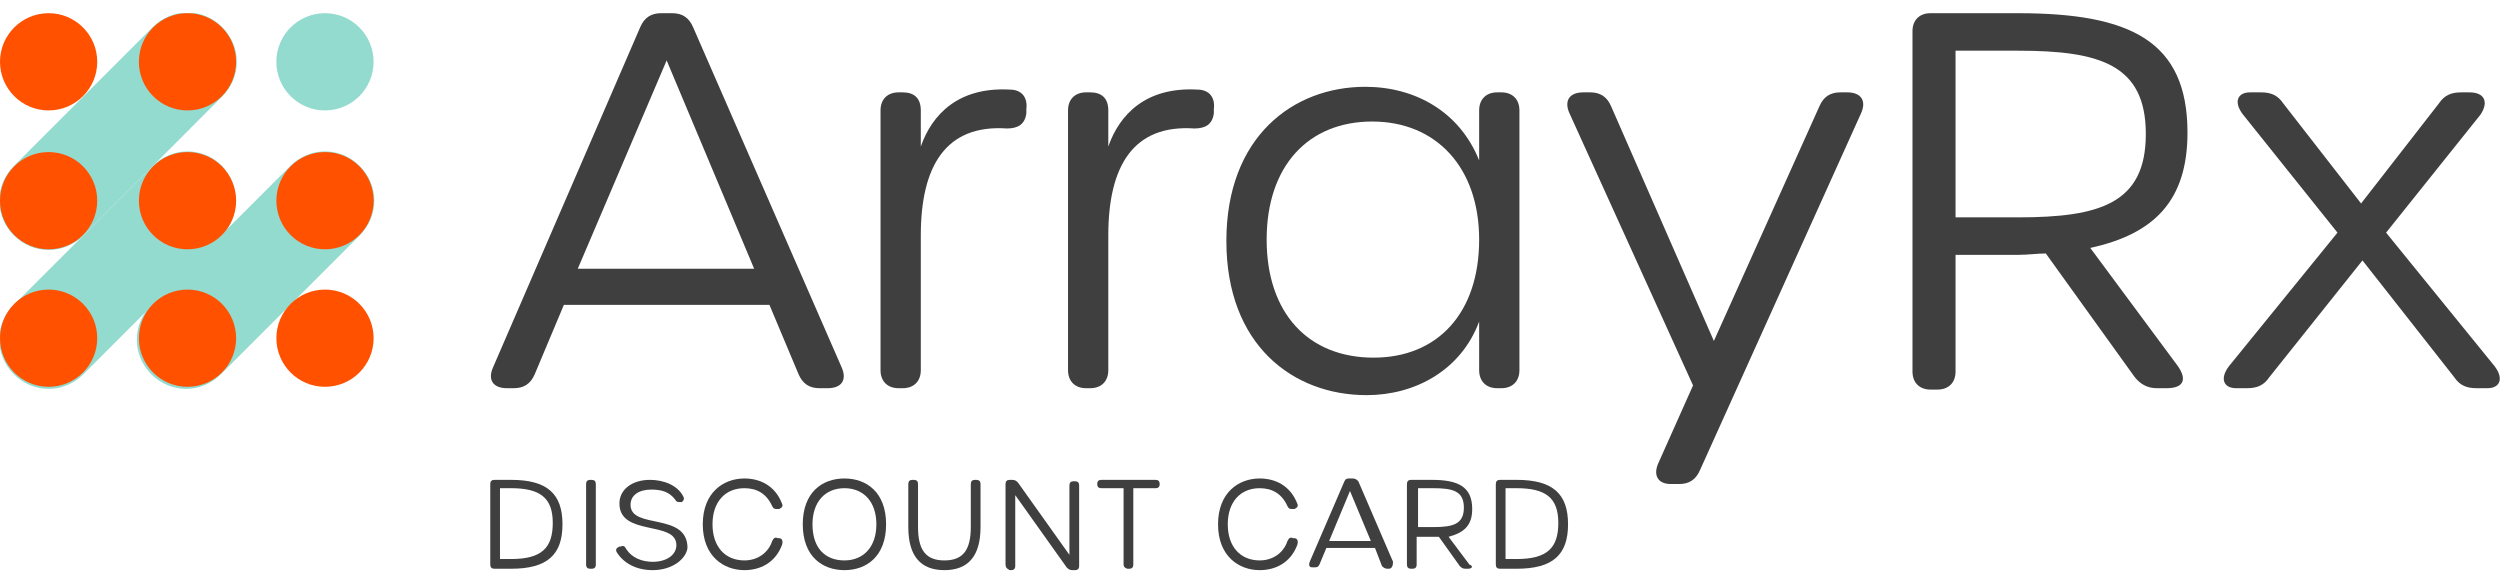
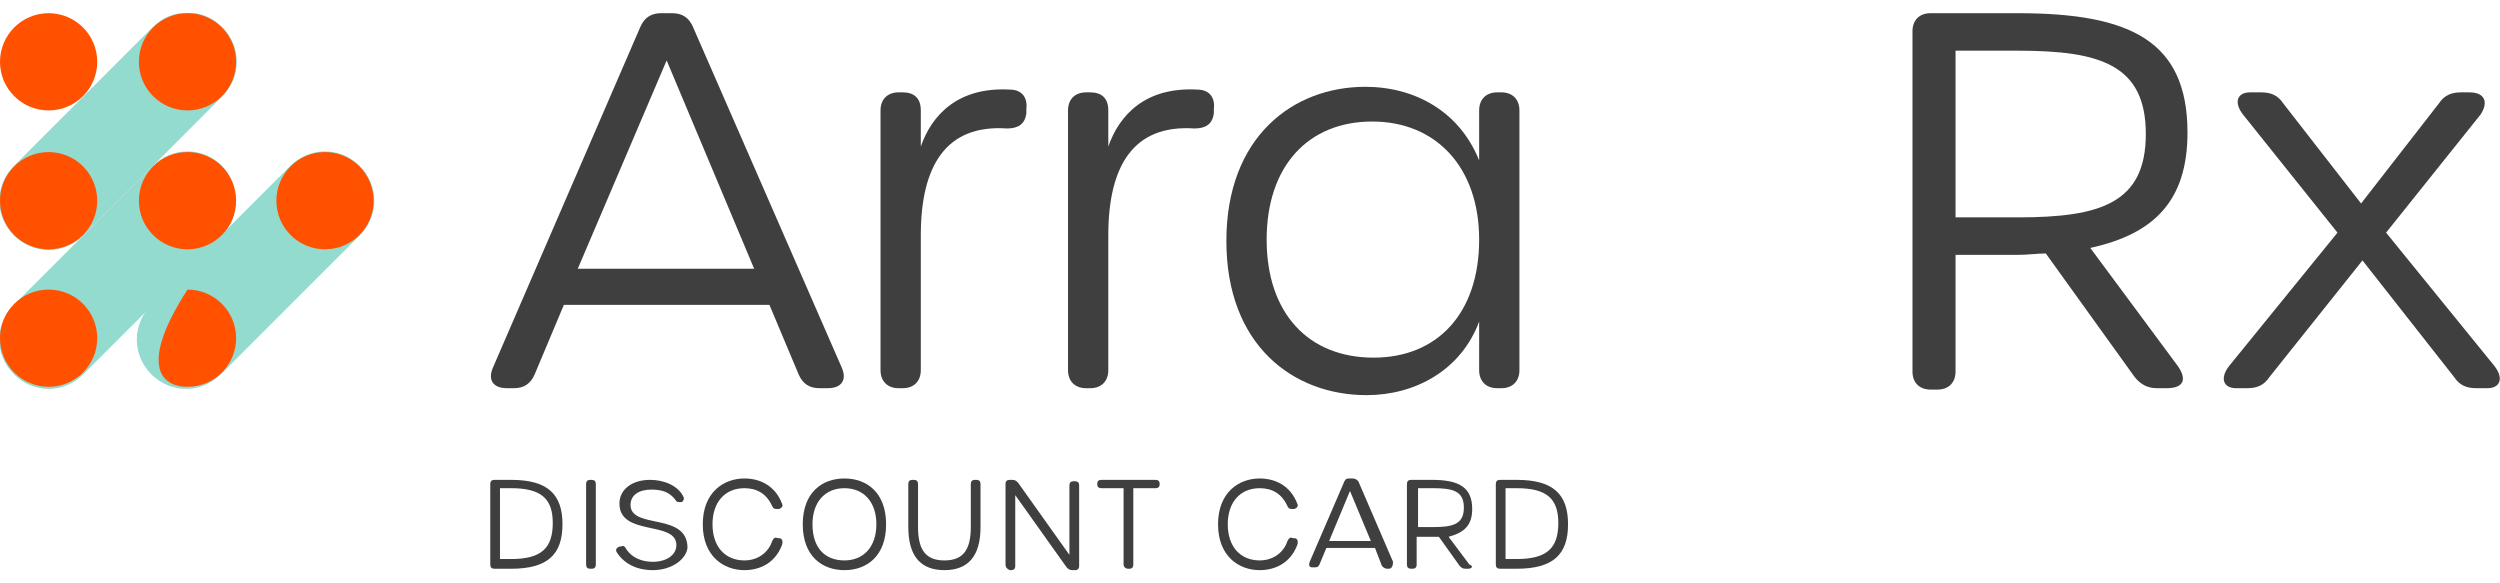
<svg xmlns="http://www.w3.org/2000/svg" width="180" height="42" viewBox="0 0 180 42" fill="none">
  <g clip-path="url(#clip0)">
    <path d="M60.599 26.45C60.999 27.35 60.599 27.95 59.599 27.95H58.999C58.299 27.95 57.799 27.65 57.499 26.95L55.399 21.95H40.599L38.499 26.95C38.199 27.65 37.699 27.95 36.999 27.95H36.499C35.499 27.95 35.099 27.35 35.499 26.45L46.099 1.95C46.399 1.25 46.899 0.95 47.599 0.95H48.399C49.099 0.95 49.599 1.25 49.899 1.95L60.599 26.45ZM47.999 4.35L41.599 19.35H54.299L47.999 4.35Z" fill="#3F3F3F" />
    <path d="M72.698 6.45C73.598 6.45 73.998 7.05 73.898 7.85V8.15C73.798 8.95 73.298 9.25 72.498 9.25C68.098 8.95 66.298 11.95 66.298 16.95V26.65C66.298 27.45 65.798 27.95 64.998 27.95H64.698C63.898 27.95 63.398 27.45 63.398 26.65V7.95C63.398 7.15 63.898 6.65 64.698 6.65H64.998C65.798 6.65 66.298 7.05 66.298 7.95V10.55C67.098 8.25 68.998 6.25 72.698 6.45Z" fill="#3F3F3F" />
    <path d="M86.198 6.45C87.098 6.45 87.498 7.05 87.398 7.85V8.15C87.298 8.95 86.798 9.25 85.998 9.25C81.598 8.95 79.798 11.95 79.798 16.95V26.65C79.798 27.45 79.298 27.95 78.498 27.95H78.198C77.398 27.95 76.898 27.45 76.898 26.65V7.95C76.898 7.15 77.398 6.65 78.198 6.65H78.498C79.298 6.65 79.798 7.05 79.798 7.95V10.55C80.598 8.25 82.498 6.25 86.198 6.45Z" fill="#3F3F3F" />
    <path d="M98.399 28.45C93.099 28.45 88.299 24.85 88.299 17.35C88.299 9.85 93.099 6.25 98.299 6.25C101.899 6.25 105.099 8.05 106.499 11.55V7.95C106.499 7.15 106.999 6.65 107.799 6.65H108.099C108.899 6.65 109.399 7.15 109.399 7.95V26.65C109.399 27.45 108.899 27.95 108.099 27.95H107.799C106.999 27.95 106.499 27.45 106.499 26.65V23.15C105.199 26.65 101.899 28.45 98.399 28.45ZM106.499 17.25C106.499 12.05 103.399 8.75 98.799 8.75C94.199 8.75 91.199 11.95 91.199 17.25C91.199 22.55 94.199 25.75 98.899 25.75C103.499 25.75 106.499 22.55 106.499 17.25Z" fill="#3F3F3F" />
-     <path d="M120.299 34.85C119.399 34.85 118.999 34.25 119.399 33.35L121.899 27.75L112.999 8.15C112.599 7.25 112.999 6.65 113.999 6.65H114.499C115.199 6.65 115.699 6.95 115.999 7.65L123.399 24.55L130.999 7.65C131.299 6.95 131.799 6.65 132.499 6.65H132.999C133.999 6.65 134.399 7.25 133.999 8.15L122.399 33.85C122.099 34.55 121.599 34.85 120.899 34.85H120.299Z" fill="#3F3F3F" />
    <path d="M156.799 26.35C157.499 27.35 157.199 27.95 155.999 27.95H155.299C154.599 27.95 154.099 27.65 153.699 27.15L147.299 18.25C146.699 18.25 145.999 18.35 145.299 18.35H140.799V26.75C140.799 27.55 140.299 28.05 139.499 28.05H138.999C138.199 28.05 137.699 27.55 137.699 26.75V2.25C137.699 1.45 138.199 0.95 138.999 0.95H145.299C153.399 0.95 157.499 2.95 157.499 9.55C157.499 14.45 155.099 16.85 150.499 17.85L156.799 26.35ZM154.499 9.65C154.499 4.65 151.199 3.65 145.299 3.65H140.799V15.65H145.299C151.199 15.65 154.499 14.65 154.499 9.65Z" fill="#3F3F3F" />
    <path d="M160.998 27.95C160.098 27.95 159.798 27.25 160.498 26.35L168.298 16.75L161.498 8.25C160.798 7.35 161.098 6.65 161.998 6.65H162.798C163.498 6.65 163.998 6.85 164.398 7.45L169.998 14.65L175.598 7.45C175.998 6.85 176.498 6.65 177.198 6.65H177.798C178.898 6.65 179.198 7.35 178.598 8.25L171.798 16.75L179.598 26.35C180.298 27.25 179.998 27.95 179.098 27.95H178.298C177.598 27.95 177.098 27.75 176.698 27.15L170.098 18.75L163.398 27.15C162.998 27.75 162.498 27.95 161.798 27.95H160.998Z" fill="#3F3F3F" />
-     <path d="M23.398 7.95C25.331 7.95 26.898 6.383 26.898 4.45C26.898 2.517 25.331 0.95 23.398 0.95C21.465 0.95 19.898 2.517 19.898 4.45C19.898 6.383 21.465 7.95 23.398 7.95Z" fill="#93DACF" />
    <path d="M15.999 6.95L5.999 16.95C4.599 18.35 2.399 18.35 0.999 16.95C-0.401 15.55 -0.401 13.35 0.999 11.95L10.999 1.95C12.399 0.55 14.599 0.55 15.999 1.95C17.399 3.35 17.399 5.55 15.999 6.95Z" fill="#93DACF" />
    <path d="M15.999 16.95L5.999 26.95C4.599 28.35 2.399 28.35 0.999 26.95C-0.401 25.55 -0.401 23.35 0.999 21.95L10.999 11.95C12.399 10.55 14.599 10.55 15.999 11.95C17.299 13.35 17.299 15.55 15.999 16.95Z" fill="#93DACF" />
    <path d="M25.9 16.95L15.9 26.95C14.5 28.35 12.3 28.35 10.9 26.95C9.5 25.55 9.5 23.35 10.9 21.95L20.9 11.95C22.3 10.55 24.5 10.55 25.9 11.95C27.3 13.35 27.3 15.55 25.9 16.95Z" fill="#93DACF" />
    <path d="M3.5 7.95C5.433 7.95 7 6.383 7 4.45C7 2.517 5.433 0.95 3.5 0.95C1.567 0.95 0 2.517 0 4.45C0 6.383 1.567 7.95 3.5 7.95Z" fill="#FF5100" />
    <path d="M3.5 17.95C5.433 17.95 7 16.383 7 14.45C7 12.517 5.433 10.95 3.5 10.95C1.567 10.95 0 12.517 0 14.45C0 16.383 1.567 17.95 3.5 17.95Z" fill="#FF5100" />
    <path d="M3.5 27.85C5.433 27.85 7 26.283 7 24.35C7 22.417 5.433 20.85 3.5 20.85C1.567 20.85 0 22.417 0 24.35C0 26.283 1.567 27.85 3.5 27.85Z" fill="#FF5100" />
    <path d="M13.5 7.95C15.433 7.95 17 6.383 17 4.45C17 2.517 15.433 0.95 13.5 0.95C11.567 0.95 10 2.517 10 4.45C10 6.383 11.567 7.95 13.5 7.95Z" fill="#FF5100" />
    <path d="M13.5 17.95C15.433 17.95 17 16.383 17 14.45C17 12.517 15.433 10.95 13.5 10.95C11.567 10.95 10 12.517 10 14.45C10 16.383 11.567 17.95 13.5 17.95Z" fill="#FF5100" />
-     <path d="M13.5 27.85C15.433 27.85 17 26.283 17 24.35C17 22.417 15.433 20.85 13.5 20.85C11.567 20.85 10 22.417 10 24.35C10 26.283 11.567 27.85 13.5 27.85Z" fill="#FF5100" />
+     <path d="M13.5 27.85C15.433 27.85 17 26.283 17 24.35C17 22.417 15.433 20.85 13.5 20.85C10 26.283 11.567 27.85 13.5 27.85Z" fill="#FF5100" />
    <path d="M23.4 17.95C25.333 17.95 26.9 16.383 26.9 14.45C26.9 12.517 25.333 10.95 23.4 10.95C21.467 10.95 19.9 12.517 19.9 14.45C19.9 16.383 21.467 17.95 23.4 17.95Z" fill="#FF5100" />
-     <path d="M23.4 27.85C25.333 27.85 26.9 26.283 26.9 24.35C26.9 22.417 25.333 20.85 23.4 20.85C21.467 20.85 19.9 22.417 19.9 24.35C19.9 26.283 21.467 27.85 23.4 27.85Z" fill="#FF5100" />
    <path d="M35.299 40.65V34.85C35.299 34.65 35.399 34.55 35.599 34.55H36.799C39.399 34.55 40.499 35.55 40.499 37.75C40.499 39.95 39.399 40.95 36.799 40.95H35.599C35.399 40.95 35.299 40.85 35.299 40.65ZM39.799 37.65C39.799 35.85 38.899 35.15 36.799 35.15H35.999V40.25H36.799C38.999 40.25 39.799 39.45 39.799 37.65Z" fill="#3F3F3F" />
    <path d="M42.199 40.65V34.85C42.199 34.65 42.299 34.55 42.499 34.55H42.599C42.799 34.55 42.899 34.65 42.899 34.85V40.65C42.899 40.85 42.799 40.95 42.599 40.95H42.499C42.299 40.95 42.199 40.85 42.199 40.65Z" fill="#3F3F3F" />
    <path d="M46.999 41.05C45.799 41.05 44.899 40.55 44.399 39.75C44.299 39.55 44.399 39.45 44.599 39.35H44.699C44.899 39.25 44.999 39.35 45.099 39.55C45.499 40.15 46.199 40.45 46.999 40.45C47.999 40.45 48.699 39.95 48.699 39.25C48.699 37.45 44.599 38.65 44.599 36.25C44.599 35.25 45.499 34.55 46.799 34.55C47.799 34.55 48.799 34.95 49.199 35.75C49.299 35.95 49.199 36.05 49.099 36.15H48.999C48.799 36.15 48.699 36.15 48.599 35.95C48.199 35.45 47.699 35.25 46.899 35.25C45.999 35.25 45.399 35.65 45.399 36.35C45.399 38.15 49.499 36.85 49.499 39.45C49.399 40.25 48.399 41.05 46.999 41.05Z" fill="#3F3F3F" />
    <path d="M50.6 37.75C50.6 35.45 52.1 34.45 53.6 34.45C54.7 34.45 55.8 34.95 56.3 36.25C56.4 36.45 56.3 36.55 56.1 36.65H56C55.8 36.65 55.7 36.65 55.6 36.45C55.2 35.55 54.5 35.15 53.6 35.15C52.2 35.15 51.3 36.15 51.3 37.75C51.3 39.35 52.2 40.35 53.6 40.35C54.5 40.35 55.3 39.85 55.6 38.95C55.7 38.75 55.8 38.65 56 38.75H56.1C56.3 38.75 56.4 38.95 56.3 39.25C55.8 40.55 54.7 41.05 53.6 41.05C52.1 41.05 50.6 40.05 50.6 37.75Z" fill="#3F3F3F" />
    <path d="M57.799 37.75C57.799 35.45 59.199 34.45 60.799 34.45C62.399 34.45 63.799 35.45 63.799 37.75C63.799 40.05 62.399 41.05 60.799 41.05C59.199 41.05 57.799 40.05 57.799 37.75ZM63.099 37.75C63.099 36.15 62.199 35.15 60.799 35.15C59.399 35.15 58.499 36.15 58.499 37.75C58.499 39.45 59.399 40.35 60.799 40.35C62.199 40.35 63.099 39.35 63.099 37.75Z" fill="#3F3F3F" />
    <path d="M67.998 41.05C66.298 41.05 65.398 40.05 65.398 37.95V34.85C65.398 34.65 65.498 34.55 65.698 34.55H65.798C65.998 34.55 66.098 34.65 66.098 34.85V37.95C66.098 39.65 66.698 40.35 67.998 40.35C69.298 40.35 69.898 39.65 69.898 37.95V34.85C69.898 34.65 69.998 34.55 70.198 34.55H70.298C70.498 34.55 70.598 34.65 70.598 34.85V37.95C70.598 40.05 69.698 41.05 67.998 41.05Z" fill="#3F3F3F" />
    <path d="M72.398 40.65V34.85C72.398 34.65 72.498 34.55 72.698 34.55H72.898C73.098 34.55 73.198 34.65 73.298 34.75L76.998 39.95V34.95C76.998 34.75 77.098 34.65 77.298 34.65H77.398C77.598 34.65 77.698 34.75 77.698 34.95V40.75C77.698 40.95 77.598 41.05 77.398 41.05H77.198C76.998 41.05 76.898 40.95 76.798 40.85L73.098 35.65V40.75C73.098 40.95 72.998 41.05 72.798 41.05H72.698C72.498 40.95 72.398 40.85 72.398 40.65Z" fill="#3F3F3F" />
    <path d="M80.898 40.65V35.15H79.298C79.098 35.15 78.998 35.05 78.998 34.85C78.998 34.65 79.098 34.55 79.298 34.55H83.198C83.398 34.55 83.498 34.65 83.498 34.85C83.498 35.05 83.398 35.15 83.198 35.15H81.598V40.65C81.598 40.85 81.498 40.95 81.298 40.95H81.198C81.098 40.95 80.898 40.85 80.898 40.65Z" fill="#3F3F3F" />
    <path d="M87.699 37.75C87.699 35.45 89.199 34.45 90.699 34.45C91.799 34.45 92.899 34.95 93.399 36.25C93.499 36.45 93.399 36.55 93.199 36.65H93.099C92.899 36.65 92.799 36.65 92.699 36.45C92.299 35.55 91.599 35.15 90.699 35.15C89.299 35.15 88.399 36.15 88.399 37.75C88.399 39.35 89.299 40.35 90.699 40.35C91.599 40.35 92.399 39.85 92.699 38.95C92.799 38.75 92.899 38.65 93.099 38.75H93.199C93.399 38.75 93.499 38.95 93.399 39.25C92.899 40.55 91.799 41.05 90.699 41.05C89.199 41.05 87.699 40.05 87.699 37.75Z" fill="#3F3F3F" />
    <path d="M99.999 40.95H99.899C99.699 40.95 99.599 40.85 99.499 40.75L98.999 39.45H95.499L94.999 40.65C94.899 40.85 94.799 40.85 94.599 40.85H94.499C94.299 40.85 94.199 40.75 94.299 40.45L96.799 34.65C96.899 34.45 96.999 34.45 97.199 34.45H97.399C97.599 34.45 97.699 34.55 97.799 34.65L100.299 40.45C100.299 40.75 100.199 40.95 99.999 40.95ZM97.199 35.35L95.699 38.95H98.699L97.199 35.35Z" fill="#3F3F3F" />
    <path d="M105.699 40.95H105.499C105.299 40.95 105.199 40.85 105.099 40.75L103.599 38.65C103.399 38.65 103.299 38.65 103.099 38.65H101.999V40.65C101.999 40.85 101.899 40.95 101.699 40.95H101.599C101.399 40.95 101.299 40.85 101.299 40.65V34.85C101.299 34.65 101.399 34.55 101.599 34.55H103.099C104.999 34.55 105.999 35.05 105.999 36.65C105.999 37.85 105.399 38.35 104.299 38.65L105.799 40.65C106.099 40.75 105.999 40.95 105.699 40.95ZM105.399 36.55C105.399 35.35 104.599 35.15 103.199 35.15H102.099V37.95H103.199C104.599 37.95 105.399 37.75 105.399 36.55Z" fill="#3F3F3F" />
    <path d="M107.699 40.65V34.85C107.699 34.65 107.799 34.55 107.999 34.55H109.199C111.799 34.55 112.899 35.55 112.899 37.75C112.899 39.95 111.799 40.95 109.199 40.95H107.999C107.799 40.95 107.699 40.85 107.699 40.65ZM112.199 37.65C112.199 35.85 111.299 35.15 109.199 35.15H108.399V40.25H109.199C111.399 40.25 112.199 39.45 112.199 37.65Z" fill="#3F3F3F" />
  </g>
  <defs>
    <clipPath id="clip0">
      <rect width="180" height="40.1" fill="white" transform="translate(0 0.95)" />
    </clipPath>
  </defs>
</svg>